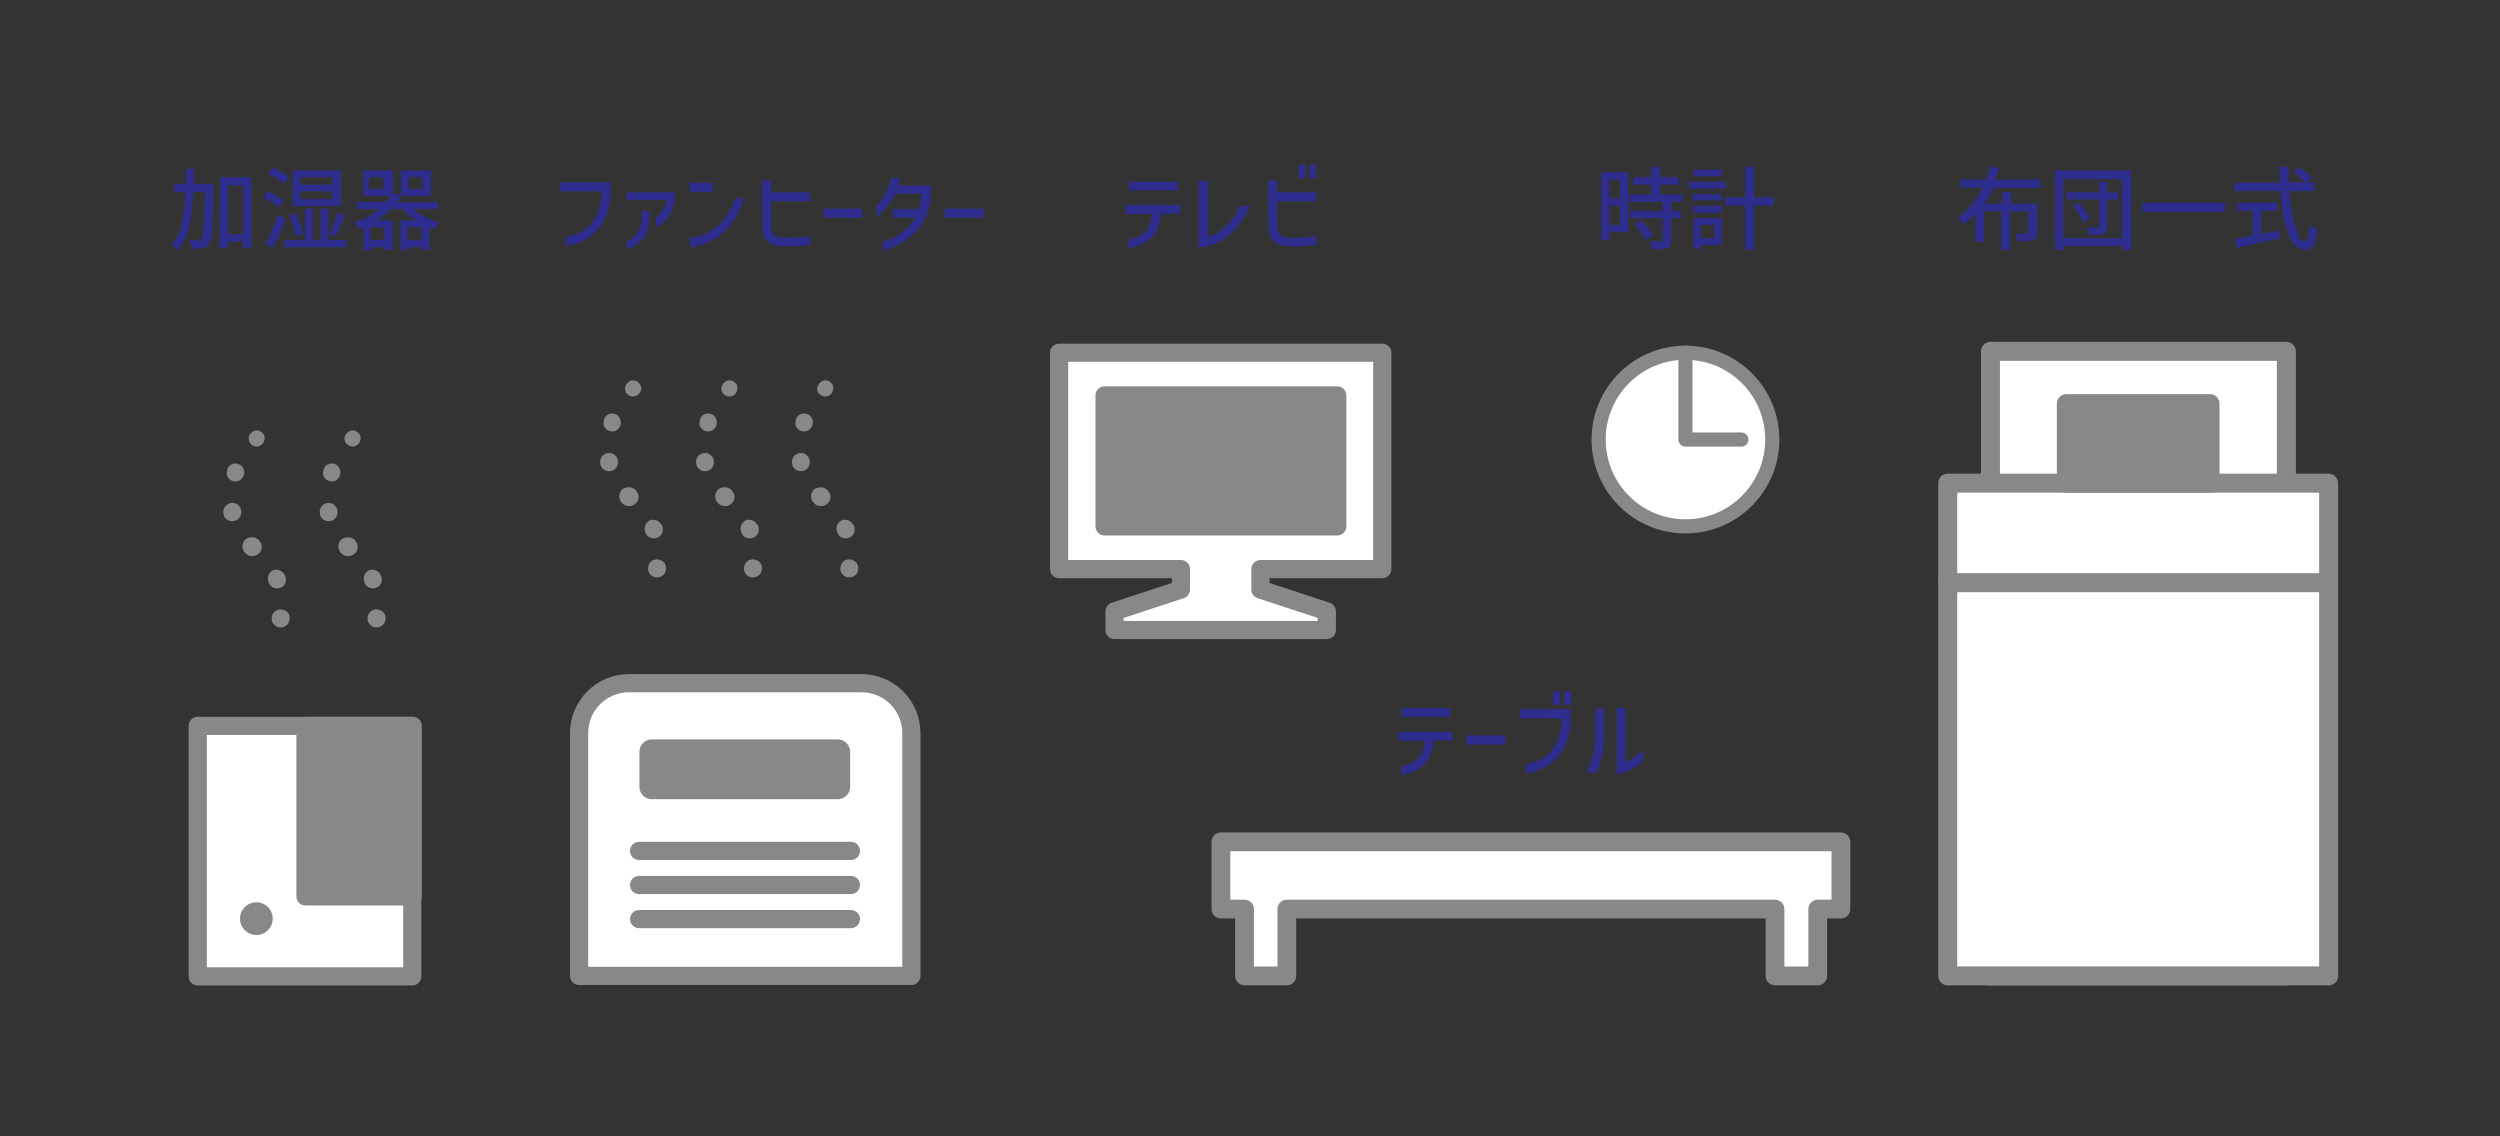
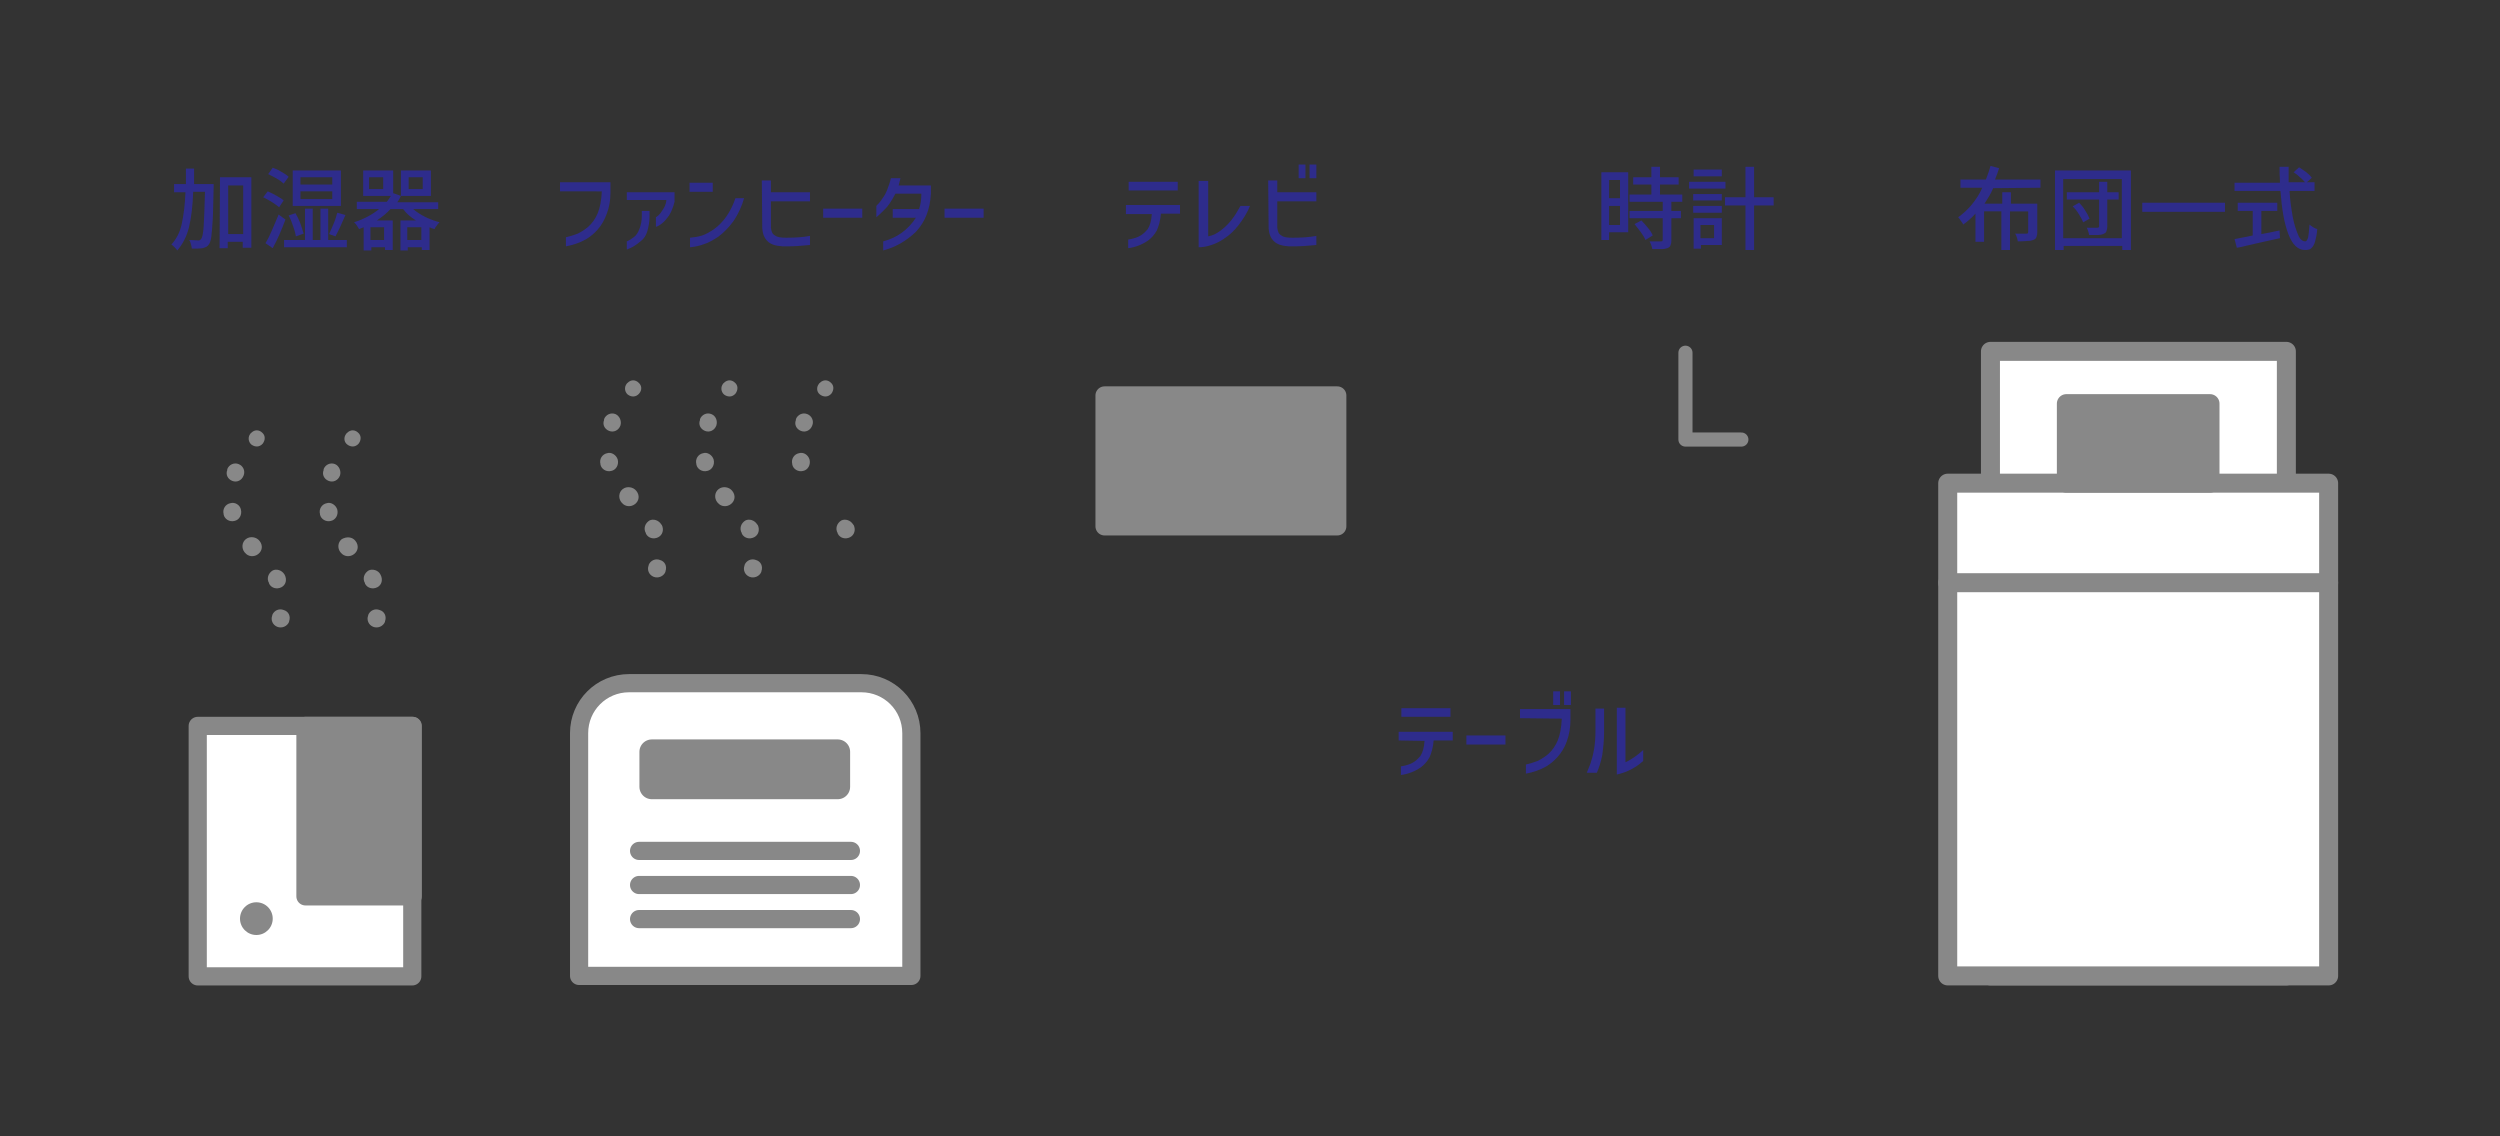
<svg xmlns="http://www.w3.org/2000/svg" version="1.1" id="レイヤー_1" x="0px" y="0px" width="550px" height="250px" viewBox="0 0 550 250" xml:space="preserve">
  <rect x="0" y="0" width="550" height="250" fill="#333333" stroke="none" />
  <g>
    <path fill="#2E2C8C" d="M123.2,42.1v-2h11.1v2.4c0,1.6-0.3,3.2-0.8,4.5c-0.5,1.4-1.2,2.6-2.1,3.6c-0.7,0.8-1.6,1.5-2.4,2 c-1.4,0.8-2.9,1.3-4.5,1.6v-2c0.9-0.2,1.8-0.5,2.6-0.8c0.8-0.4,1.6-0.9,2.3-1.5c0.9-0.8,1.6-1.8,2.1-3s0.8-2.8,0.9-4.8H123.2z" />
    <path fill="#2E2C8C" d="M137.9,44v-1.7h10.5v2.1c-0.3,1.2-0.7,2.2-1.2,3c-0.5,0.7-1,1.3-1.5,1.7s-1,0.7-1.4,0.8v-2.1 c0.3-0.2,0.6-0.4,1-0.9c0.3-0.4,0.6-0.9,0.9-1.4c0.2-0.5,0.4-1,0.4-1.5C146.6,44,137.9,44,137.9,44z M137.9,53.1 c0.5-0.2,1-0.5,1.5-0.9c0.6-0.4,1-1.1,1.3-1.9c0.3-0.8,0.5-1.7,0.5-2.8v-1.1h1.7v1.2c0,1.2-0.2,2.3-0.5,3.3s-0.8,1.7-1.5,2.2 c-0.5,0.4-1,0.8-1.5,1.1s-1,0.5-1.5,0.7V53.1z" />
    <path fill="#2E2C8C" d="M151.7,40.2h5.1v2h-5.1V40.2z M163.7,43.6c-0.5,1.8-1.3,3.5-2.3,5c-1.1,1.5-2.2,2.6-3.4,3.5 c-1.1,0.7-2.1,1.3-3.1,1.6c-1,0.4-2.1,0.6-3.1,0.7v-2.1c0.9-0.1,1.8-0.2,2.7-0.5s1.7-0.8,2.6-1.4c2.2-1.6,3.7-3.9,4.7-6.8H163.7z" />
    <path fill="#2E2C8C" d="M167.6,39.7h2v2.6h8.6v2h-8.6v5.8c0.1,0.8,0.3,1.4,0.9,1.7c0.5,0.4,1.3,0.5,2.4,0.5c2,0,3.7-0.1,5.3-0.4v2 c-1.9,0.2-3.6,0.3-5,0.3h-1c-1.5-0.1-2.6-0.4-3.3-1.1c-0.7-0.6-1.1-1.6-1.2-2.8L167.6,39.7L167.6,39.7z" />
    <path fill="#2E2C8C" d="M181.1,45.9h8.6v2h-8.6V45.9z" />
    <path fill="#2E2C8C" d="M198.1,39.2c-0.1,0.4-0.2,0.9-0.4,1.6h7.1v1.8c-0.1,1.7-0.4,3.3-1,4.8s-1.4,2.6-2.3,3.6 c-2.1,2-4.5,3.4-7.2,4.1v-2c3.1-0.8,5.5-2.6,7.2-5.2h-5.1V46h5.8c0.3-0.9,0.5-2,0.5-3.4H197c-0.9,1.7-1.7,2.9-2.5,3.6 c-0.6,0.6-1.1,1.1-1.7,1.6v-2.5c0.6-0.6,1-1.1,1.3-1.6c0.4-0.5,0.8-1.2,1.1-2s0.6-1.6,0.8-2.5C196,39.2,198.1,39.2,198.1,39.2z" />
    <path fill="#2E2C8C" d="M207.8,45.9h8.6v2h-8.6V45.9z" />
  </g>
  <g>
    <g>
      <g>
        <path fill="#888888" d="M182.9,86.6L182.9,86.6c-0.7,0.8-1.7,0.8-2.5,0.2s-0.8-1.7-0.2-2.4c0,0,0-0.1,0.1-0.1l0,0l0.1-0.1 c0.7-0.7,1.7-0.7,2.4,0C183.5,84.8,183.5,85.8,182.9,86.6L182.9,86.6z" />
        <path fill="#888888" d="M178.7,93.6L178.7,93.6c-0.4,1.1-1.5,1.6-2.5,1.2s-1.5-1.4-1.1-2.4c0,0,0,0,0-0.1v-0.1 c0.4-1,1.5-1.5,2.5-1.1C178.6,91.5,179.1,92.6,178.7,93.6L178.7,93.6z" />
        <path fill="#888888" d="M178.1,101.1L178.1,101.1L178.1,101.1c0.3,1.2-0.4,2.3-1.4,2.5c-1.1,0.3-2.2-0.4-2.4-1.4l0,0v-0.1 c-0.3-1.1,0.4-2.2,1.5-2.4C176.8,99.4,177.8,100.1,178.1,101.1L178.1,101.1z" />
-         <path fill="#888888" d="M182.2,108L182.2,108c0.8,1,0.6,2.2-0.3,2.9c-0.9,0.7-2.2,0.6-2.9-0.3l-0.1-0.1c-0.7-0.9-0.6-2.2,0.3-2.9 C180.2,107,181.5,107.1,182.2,108L182.2,108z" />
        <path fill="#888888" d="M187.7,115.4l0.1,0.1c0.5,1,0.2,2.2-0.8,2.7s-2.2,0.2-2.7-0.8l0,0v-0.1l0,0c-0.6-1-0.2-2.2,0.8-2.8 C185.9,114.1,187.1,114.4,187.7,115.4L187.7,115.4z" />
-         <path fill="#888888" d="M188.7,125.7v0.1c-0.4,1-1.6,1.5-2.6,1.1s-1.5-1.5-1.1-2.5l0,0v-0.1l0,0c0.4-1,1.5-1.5,2.5-1.1 C188.5,123.5,189.1,124.6,188.7,125.7C188.7,125.6,188.7,125.6,188.7,125.7z" />
      </g>
    </g>
    <g>
      <g>
        <path fill="#888888" d="M161.8,86.6L161.8,86.6c-0.7,0.8-1.7,0.8-2.5,0.2c-0.7-0.6-0.8-1.7-0.2-2.4c0,0,0-0.1,0.1-0.1l0,0 l0.1-0.1c0.7-0.7,1.7-0.7,2.4,0C162.4,84.8,162.4,85.8,161.8,86.6L161.8,86.6z" />
        <path fill="#888888" d="M157.6,93.6L157.6,93.6c-0.4,1.1-1.5,1.6-2.5,1.2s-1.5-1.4-1.1-2.4c0,0,0,0,0-0.1v-0.1 c0.4-1,1.5-1.5,2.5-1.1S157.9,92.6,157.6,93.6L157.6,93.6z" />
        <path fill="#888888" d="M157,101.1L157,101.1L157,101.1c0.3,1.2-0.4,2.3-1.4,2.5c-1.1,0.3-2.2-0.4-2.4-1.4l0,0v-0.1 c-0.3-1.1,0.4-2.2,1.5-2.4C155.6,99.4,156.7,100.1,157,101.1L157,101.1z" />
        <path fill="#888888" d="M161.1,108L161.1,108c0.8,1,0.6,2.2-0.3,2.9s-2.2,0.6-2.9-0.3l-0.1-0.1c-0.7-0.9-0.6-2.2,0.3-2.9 S160.4,107.1,161.1,108L161.1,108z" />
        <path fill="#888888" d="M166.6,115.4l0.1,0.1c0.5,1,0.2,2.2-0.8,2.7s-2.2,0.2-2.7-0.8l0,0v-0.1l0,0c-0.6-1-0.2-2.2,0.8-2.8 C164.8,114.1,166,114.4,166.6,115.4L166.6,115.4z" />
        <path fill="#888888" d="M167.5,125.7v0.1c-0.4,1-1.6,1.5-2.6,1.1s-1.5-1.5-1.1-2.5l0,0v-0.1l0,0c0.4-1,1.5-1.5,2.5-1.1 C167.4,123.5,167.9,124.6,167.5,125.7C167.5,125.6,167.5,125.6,167.5,125.7z" />
      </g>
    </g>
    <g>
      <g>
        <path fill="#888888" d="M140.6,86.6L140.6,86.6c-0.7,0.8-1.7,0.8-2.5,0.2c-0.7-0.6-0.8-1.7-0.2-2.4c0,0,0-0.1,0.1-0.1l0,0 l0.1-0.1c0.7-0.7,1.7-0.7,2.4,0C141.2,84.8,141.3,85.8,140.6,86.6L140.6,86.6z" />
        <path fill="#888888" d="M136.5,93.6L136.5,93.6c-0.4,1.1-1.5,1.6-2.5,1.2s-1.5-1.4-1.1-2.4c0,0,0,0,0-0.1v-0.1 c0.4-1,1.5-1.5,2.5-1.1C136.3,91.5,136.8,92.6,136.5,93.6L136.5,93.6z" />
        <path fill="#888888" d="M135.9,101.1L135.9,101.1L135.9,101.1c0.3,1.2-0.4,2.3-1.4,2.5c-1.1,0.3-2.2-0.4-2.4-1.4l0,0v-0.1 c-0.3-1.1,0.4-2.2,1.5-2.4C134.5,99.4,135.6,100.1,135.9,101.1L135.9,101.1z" />
        <path fill="#888888" d="M140,108L140,108c0.8,1,0.6,2.2-0.3,2.9s-2.2,0.6-2.9-0.3l-0.1-0.1c-0.7-0.9-0.6-2.2,0.3-2.9 S139.3,107.1,140,108L140,108z" />
        <path fill="#888888" d="M145.5,115.4l0.1,0.1c0.5,1,0.2,2.2-0.8,2.7s-2.2,0.2-2.7-0.8l0,0v-0.1l0,0c-0.6-1-0.2-2.2,0.8-2.8 C143.7,114.1,144.9,114.4,145.5,115.4C145.4,115.4,145.4,115.4,145.5,115.4z" />
        <path fill="#888888" d="M146.4,125.7v0.1c-0.4,1-1.6,1.5-2.6,1.1s-1.5-1.5-1.1-2.5l0,0v-0.1l0,0c0.4-1,1.5-1.5,2.5-1.1 C146.3,123.5,146.8,124.6,146.4,125.7C146.4,125.6,146.4,125.6,146.4,125.7z" />
      </g>
    </g>
  </g>
  <path fill="#FFFFFF" stroke="#888888" stroke-width="4" stroke-linecap="round" stroke-linejoin="round" stroke-miterlimit="10" d=" M200.4,214.7h-73v-53.4c0-6.1,4.9-11,11-11h51.1c6.1,0,11,4.9,11,11v53.4H200.4z" />
  <line fill="none" stroke="#888888" stroke-width="4" stroke-linecap="round" stroke-linejoin="round" stroke-miterlimit="10" x1="140.6" y1="187.2" x2="187.2" y2="187.2" />
  <line fill="none" stroke="#888888" stroke-width="4" stroke-linecap="round" stroke-linejoin="round" stroke-miterlimit="10" x1="140.6" y1="194.7" x2="187.2" y2="194.7" />
  <line fill="none" stroke="#888888" stroke-width="4" stroke-linecap="round" stroke-linejoin="round" stroke-miterlimit="10" x1="140.6" y1="202.2" x2="187.2" y2="202.2" />
  <rect x="143.4" y="165.4" fill="#888888" stroke="#888888" stroke-width="5.452" stroke-linecap="round" stroke-linejoin="round" stroke-miterlimit="10" width="40.9" height="7.7" />
  <g>
    <g>
      <path fill="#2E2C8C" d="M47,40.3c0,0.5,0,0.8,0,0.9c-0.1,3.1-0.1,5.5-0.2,7.1s-0.2,2.9-0.3,3.7s-0.3,1.4-0.5,1.7s-0.4,0.5-0.6,0.6 c-0.2,0.1-0.5,0.2-0.8,0.3c-0.3,0-0.7,0.1-1.3,0.1c-0.5,0-0.8,0-1.1,0c0-0.3-0.1-0.6-0.2-1c-0.1-0.4-0.2-0.7-0.4-0.9 c0.9,0,1.6,0.1,2,0.1c0.2,0,0.3,0,0.4-0.1s0.2-0.1,0.3-0.3c0.2-0.3,0.4-1.1,0.5-2.6s0.2-4.1,0.3-7.7h-2.6c-0.1,3-0.4,5.6-0.9,7.7 c-0.5,2.1-1.4,3.8-2.6,5.2c-0.1-0.2-0.4-0.5-0.6-0.7c-0.3-0.3-0.5-0.5-0.7-0.6c1.1-1.2,1.9-2.7,2.3-4.6c0.4-1.9,0.7-4.2,0.8-6.9 h-2.5v-1.8h2.6c0-0.7,0-1.9,0-3.4h1.8c0,1.5,0,2.6,0,3.4H47V40.3z M48.4,39h6.9v15.5h-1.9v-1.3h-3.3v1.4h-1.8L48.4,39L48.4,39z M50.2,51.5h3.3V40.8h-3.3V51.5z" />
      <path fill="#2E2C8C" d="M61.4,45.6c-0.3-0.3-0.9-0.7-1.5-1.1c-0.7-0.4-1.3-0.8-2-1.1l1-1.3c0.7,0.3,1.3,0.6,2,1s1.2,0.7,1.5,1 L61.4,45.6z M62.8,48.3c-0.9,2.4-1.8,4.5-2.8,6.3l-1.6-1.1c0.5-0.8,1-1.8,1.5-3s1-2.3,1.4-3.3L62.8,48.3z M62.4,40.4 c-0.3-0.3-0.8-0.7-1.5-1.1c-0.7-0.4-1.3-0.7-1.9-1l1-1.4c0.6,0.2,1.3,0.5,1.9,0.9c0.7,0.4,1.2,0.7,1.6,1.1L62.4,40.4z M72.2,52.8 h4.1v1.6H62.5v-1.6h4.6v-6.9h1.7v6.9h1.7v-6.9h1.7C72.2,45.9,72.2,52.8,72.2,52.8z M65.1,52c-0.1-0.6-0.3-1.4-0.6-2.2 c-0.3-0.9-0.6-1.7-1-2.4l1.5-0.5c0.4,0.7,0.8,1.5,1.1,2.3c0.3,0.8,0.5,1.6,0.7,2.2L65.1,52z M75,37.5v7.8H64.4v-7.8H75z M73.1,40.7V39h-7v1.6h7V40.7z M73.1,43.8v-1.7h-7v1.7H73.1z M72.4,51.5c0.3-0.6,0.6-1.4,1-2.3s0.6-1.7,0.8-2.4l1.8,0.5 c-0.9,2.1-1.6,3.6-2.2,4.7L72.4,51.5z" />
      <path fill="#2E2C8C" d="M90.9,46c0.7,0.6,1.6,1.2,2.6,1.7s2.1,0.9,3.2,1.2c-0.2,0.2-0.4,0.4-0.6,0.7s-0.4,0.5-0.5,0.8 c-0.4-0.1-0.7-0.2-1.1-0.4v5h-1.7v-0.6h-3.1v0.7h-1.6v-6.6h3.4c-1.1-0.7-2.1-1.5-2.8-2.5h-2.8c-0.8,0.9-1.8,1.7-3,2.5h3.5V55h-1.7 v-0.6h-3v0.7H80V50c-0.5,0.2-0.8,0.3-1,0.4c-0.1-0.2-0.3-0.5-0.5-0.8s-0.4-0.5-0.6-0.7c2.2-0.7,4-1.7,5.5-2.9h-4.9v-1.6h6.6 c0.3-0.4,0.6-0.8,0.9-1.3h-6.1v-5.6h6.6v5l1.7,0.6c-0.2,0.5-0.5,1-0.8,1.4h9V46H90.9z M84.3,41.6V39h-3.1v2.6H84.3z M84.5,52.8V50 h-3v2.8H84.5z M94.8,37.5v5.6h-6.6v-5.6H94.8z M89.6,52.8h3.1V50h-3.1V52.8z M93,41.6V39h-3.1v2.6H93z" />
    </g>
    <g>
      <g>
        <g>
          <path fill="#888888" d="M78.9,97.6L78.9,97.6c-0.7,0.8-1.7,0.8-2.5,0.2s-0.8-1.7-0.2-2.4c0,0,0-0.1,0.1-0.1l0,0l0.1-0.1 c0.7-0.7,1.7-0.7,2.4,0C79.5,95.8,79.5,96.8,78.9,97.6L78.9,97.6z" />
          <path fill="#888888" d="M74.8,104.6L74.8,104.6c-0.4,1.1-1.5,1.6-2.5,1.2s-1.5-1.4-1.1-2.4c0,0,0,0,0-0.1v-0.1 c0.4-1,1.5-1.5,2.5-1.1C74.6,102.5,75.1,103.6,74.8,104.6L74.8,104.6z" />
          <path fill="#888888" d="M74.2,112.1L74.2,112.1L74.2,112.1c0.3,1.2-0.4,2.3-1.4,2.5c-1.1,0.3-2.2-0.4-2.4-1.4l0,0v-0.1 c-0.3-1.1,0.4-2.2,1.5-2.4C72.8,110.4,73.9,111.1,74.2,112.1L74.2,112.1z" />
          <path fill="#888888" d="M78.2,119L78.2,119c0.8,1,0.6,2.2-0.3,2.9c-0.9,0.7-2.2,0.6-2.9-0.3l-0.1-0.1c-0.7-0.9-0.6-2.2,0.3-2.9 C76.3,118,77.5,118.1,78.2,119L78.2,119z" />
          <path fill="#888888" d="M83.7,126.4L83.7,126.4c0.6,1.1,0.3,2.3-0.7,2.8s-2.2,0.2-2.7-0.8l0,0v-0.1l0,0c-0.6-1-0.2-2.2,0.8-2.8 C81.9,125.1,83.2,125.4,83.7,126.4L83.7,126.4z" />
          <path fill="#888888" d="M84.7,136.7v0.1c-0.4,1-1.6,1.5-2.6,1.1s-1.5-1.5-1.1-2.5l0,0v-0.1l0,0c0.4-1,1.5-1.5,2.5-1.1 C84.6,134.5,85.1,135.6,84.7,136.7C84.7,136.6,84.7,136.6,84.7,136.7z" />
        </g>
      </g>
      <g>
        <g>
          <path fill="#888888" d="M57.8,97.6L57.8,97.6c-0.7,0.8-1.7,0.8-2.5,0.2c-0.7-0.6-0.8-1.7-0.2-2.4c0,0,0-0.1,0.1-0.1l0,0l0.1-0.1 c0.7-0.7,1.7-0.7,2.4,0C58.4,95.8,58.4,96.8,57.8,97.6L57.8,97.6z" />
          <path fill="#888888" d="M53.6,104.6L53.6,104.6c-0.4,1.1-1.5,1.6-2.5,1.2s-1.5-1.4-1.1-2.4c0,0,0,0,0-0.1v-0.1 c0.4-1,1.5-1.5,2.5-1.1S54,103.6,53.6,104.6L53.6,104.6z" />
          <path fill="#888888" d="M53,112.1L53,112.1L53,112.1c0.3,1.2-0.4,2.3-1.4,2.5c-1.1,0.3-2.2-0.4-2.4-1.4l0,0v-0.1 c-0.3-1.1,0.4-2.2,1.5-2.4C51.7,110.4,52.8,111.1,53,112.1L53,112.1z" />
          <path fill="#888888" d="M57.1,119L57.1,119c0.8,1,0.6,2.2-0.3,2.9s-2.2,0.6-2.9-0.3l-0.1-0.1c-0.7-0.9-0.6-2.2,0.3-2.9 S56.4,118.1,57.1,119L57.1,119z" />
          <path fill="#888888" d="M62.6,126.4L62.6,126.4c0.6,1.1,0.3,2.3-0.7,2.8s-2.2,0.2-2.7-0.8l0,0v-0.1l0,0c-0.6-1-0.2-2.2,0.8-2.8 C60.8,125.1,62,125.4,62.6,126.4L62.6,126.4z" />
          <path fill="#888888" d="M63.6,136.7v0.1c-0.4,1-1.6,1.5-2.6,1.1s-1.5-1.5-1.1-2.5l0,0v-0.1l0,0c0.4-1,1.5-1.5,2.5-1.1 C63.5,134.5,64,135.6,63.6,136.7C63.6,136.6,63.6,136.6,63.6,136.7z" />
        </g>
      </g>
    </g>
    <g>
      <rect x="43.5" y="159.7" fill="#FFFFFF" stroke="#888888" stroke-width="4" stroke-linecap="round" stroke-linejoin="round" stroke-miterlimit="10" width="47.2" height="55.1" />
      <circle fill="#888888" cx="56.4" cy="202.1" r="3.6" />
      <rect x="67.2" y="159.7" fill="#888888" stroke="#888888" stroke-width="4" stroke-linecap="round" stroke-linejoin="round" stroke-miterlimit="10" width="23.6" height="37.5" />
    </g>
  </g>
  <g>
    <path fill="#2E2C8C" d="M358.2,37.9v13.2H354v1.7h-1.7V37.9H358.2z M356.4,39.6H354v4h2.4V39.6z M354,49.5h2.4v-4.2H354V49.5z M367.7,44.4v2h2.1V48h-2.1v4.9c0,0.5-0.1,0.9-0.2,1.1c-0.1,0.3-0.4,0.5-0.7,0.6c-0.3,0.1-0.7,0.2-1.2,0.2s-1.2,0-2.1,0 c0-0.2-0.1-0.5-0.2-0.8s-0.2-0.6-0.4-0.9c0.7,0,1.6,0,2.5,0c0.2,0,0.3,0,0.3-0.1c0.1-0.1,0.1-0.1,0.1-0.3V48h-7.3v-1.6h7.3v-2h-7.3 v-1.6h4.8v-2.2h-4V39h4v-2.3h1.9V39h4.1v1.6h-4.1v2.2h4.9v1.6H367.7z M361.1,48.5c0.5,0.5,1,1.1,1.5,1.7c0.5,0.6,0.8,1.1,1,1.6 l-1.6,1c-0.2-0.5-0.5-1-1-1.7c-0.5-0.6-0.9-1.2-1.4-1.8L361.1,48.5z" />
    <path fill="#2E2C8C" d="M379.6,40v1.5h-8V40H379.6z M378.8,48v5.9h-4.6v0.8h-1.6V48H378.8z M372.5,44.1v-1.4h6.3v1.4H372.5z M372.5,46.8v-1.5h6.3v1.5H372.5z M378.8,37.3v1.5h-6.2v-1.5H378.8z M377.1,49.5h-3v2.9h3V49.5z M390.2,43.4v1.8h-4.3V55H384v-9.8 h-4.5v-1.8h4.5v-6.7h1.9v6.7H390.2z" />
  </g>
  <g>
    <g>
      <path fill="#2E2C8C" d="M307.7,162.9V161h11.9v1.9h-4.2c-0.1,1.5-0.5,2.8-0.9,3.7c-0.5,0.9-1.1,1.6-1.9,2.2 c-1.3,0.9-2.8,1.5-4.4,1.7v-1.9c0.7-0.1,1.5-0.3,2.2-0.6c0.9-0.4,1.5-1,2.1-1.7c0.5-0.8,0.8-1.8,0.9-3.3L307.7,162.9L307.7,162.9z M308.3,155.8h10.8v1.9h-10.8V155.8z" />
      <path fill="#2E2C8C" d="M322.6,161.8h8.6v2h-8.6V161.8z" />
      <path fill="#2E2C8C" d="M334.4,158v-2h11.1v2.4c0,1.7-0.3,3.3-0.8,4.7s-1.2,2.5-2.1,3.5c-0.7,0.8-1.6,1.5-2.4,2 c-1.4,0.8-2.9,1.3-4.5,1.6v-2c0.9-0.2,1.8-0.5,2.6-0.8c0.8-0.4,1.6-0.9,2.3-1.5c0.9-0.8,1.6-1.8,2.1-3s0.8-2.8,0.9-4.8L334.4,158 L334.4,158z M341.7,152.1h1.5v3h-1.5V152.1z M344.1,152.1h1.5v3h-1.5V152.1z" />
      <path fill="#2E2C8C" d="M349.1,170c0.2-0.5,0.5-1.2,0.8-2c0.3-0.9,0.6-2,0.8-3.2c0.2-1.2,0.3-2.5,0.3-3.8v-5.1h1.9v5.1 c0,1.9-0.2,3.6-0.4,5.1c-0.3,1.5-0.7,2.8-1.2,3.9H349.1z M361.5,167.4c-1.6,1.5-3.6,2.5-5.8,3v-14.7h1.9v12 c1.3-0.6,2.6-1.5,3.9-2.7V167.4z" />
    </g>
  </g>
  <g>
    <g>
      <path fill="#2E2C8C" d="M247.7,47v-1.9h11.9V47h-4.2c-0.1,1.5-0.5,2.8-0.9,3.7c-0.5,0.9-1.1,1.6-1.9,2.2c-1.3,0.9-2.8,1.5-4.4,1.7 v-1.9c0.7-0.1,1.5-0.3,2.2-0.6c0.9-0.4,1.5-1,2.1-1.7c0.5-0.8,0.8-1.8,0.9-3.3h-5.7V47z M248.3,40h10.8v1.9h-10.8V40z" />
      <path fill="#2E2C8C" d="M275,45.3c-0.6,1.5-1.5,2.9-2.5,4.2s-2.1,2.3-3.2,3c-1,0.7-1.9,1.1-2.8,1.4c-0.9,0.3-1.8,0.5-2.8,0.5V39.8 h2.1V52c1.1-0.2,2-0.7,2.9-1.4s1.6-1.4,2.3-2.3c0.7-0.9,1.3-1.9,1.9-3H275z" />
      <path fill="#2E2C8C" d="M279,39.7h2v2.6h8.6v2H281v5.8c0.1,0.8,0.3,1.4,0.9,1.7c0.5,0.4,1.3,0.5,2.4,0.5c2,0,3.7-0.1,5.3-0.4v2 c-1.9,0.2-3.6,0.3-5,0.3h-1c-1.5-0.1-2.6-0.4-3.3-1.1c-0.7-0.6-1.1-1.6-1.2-2.8L279,39.7L279,39.7z M285.7,36.2h1.5v3h-1.5V36.2z M288.1,36.2h1.5v3h-1.5V36.2z" />
    </g>
-     <path fill="#FFFFFF" stroke="#888888" stroke-width="4" stroke-linecap="round" stroke-linejoin="round" stroke-miterlimit="10" d=" M261.7,138.6h-16.5c0-1.4,0-2.7,0-4.1l0,0c4.9-1.6,9.8-3.2,14.6-4.8v-4.5H233V77.6h71.1v47.6h-26.8v4.5l14.6,4.8v4.1H261.7z" />
    <rect x="243" y="87" fill="#888888" stroke="#888888" stroke-width="4" stroke-linecap="round" stroke-linejoin="round" stroke-miterlimit="10" width="51.2" height="28.8" />
  </g>
-   <polygon fill="#FFFFFF" stroke="#888888" stroke-width="4.132" stroke-linecap="round" stroke-linejoin="round" stroke-miterlimit="10" points=" 405,185.2 268.6,185.2 268.6,200 273.8,200 273.8,214.7 283.1,214.7 283.1,200 390.5,200 390.5,214.7 399.9,214.7 399.9,200 405,200 " />
  <g>
    <g>
      <path fill="#2E2C8C" d="M438.5,41.4c-0.5,1.2-1.2,2.3-1.9,3.4h3.9v-2.5h1.9v2.5h5.8v6.3c0,0.5-0.1,0.8-0.2,1.1s-0.4,0.5-0.7,0.6 c-0.3,0.1-0.6,0.2-1.1,0.2s-1,0.1-1.7,0.1h-0.6c0-0.3-0.1-0.5-0.2-0.9c-0.1-0.3-0.2-0.6-0.4-0.8c0.9,0,1.5,0,1.8,0h0.7 c0.2,0,0.3,0,0.3-0.1c0.1-0.1,0.1-0.1,0.1-0.3v-4.5h-4V55h-1.9v-8.5h-3.8v6.7h-1.9V47c-0.8,0.9-1.7,1.7-2.7,2.4 c-0.1-0.3-0.3-0.5-0.5-0.8s-0.4-0.6-0.6-0.8c1.1-0.8,2.1-1.7,3-2.8s1.7-2.3,2.3-3.7h-4.8v-1.8h5.6c0.4-1.1,0.8-2.1,1-3l1.9,0.5 c-0.2,0.7-0.5,1.5-0.9,2.5h10v1.8L438.5,41.4L438.5,41.4z" />
      <path fill="#2E2C8C" d="M452.1,37.5h16.7V55h-1.9v-0.9H454V55h-1.9L452.1,37.5L452.1,37.5z M453.9,52.4h12.9v-13h-12.9V52.4z M466.1,43.9h-2.5v5.9c0,0.5-0.1,0.8-0.2,1.1s-0.3,0.4-0.7,0.6c-0.3,0.1-0.7,0.2-1.1,0.2s-1.1,0-2,0c0-0.2-0.1-0.5-0.2-0.8 s-0.2-0.6-0.3-0.8c0.3,0,0.8,0,1.4,0h0.9c0.1,0,0.2,0,0.3-0.1c0.1,0,0.1-0.1,0.1-0.2v-5.9h-7.1v-1.6h7.1V40h1.8v2.3h2.5 L466.1,43.9L466.1,43.9z M457.4,44.6c0.5,0.5,1,1.1,1.4,1.8c0.4,0.6,0.7,1.2,0.9,1.7l-1.4,0.8c-0.2-0.5-0.5-1.1-0.9-1.7 c-0.4-0.7-0.9-1.3-1.4-1.8L457.4,44.6z" />
      <path fill="#2E2C8C" d="M471.3,44.6h18.2v2h-18.2V44.6z" />
      <path fill="#2E2C8C" d="M503.7,42c0.1,2.1,0.4,4,0.7,5.7c0.3,1.7,0.8,3,1.2,4s1,1.4,1.6,1.4c0.2,0,0.4-0.3,0.6-0.9 c0.1-0.6,0.2-1.5,0.3-2.8c0.2,0.2,0.5,0.4,0.8,0.6c0.3,0.2,0.6,0.3,0.9,0.4c-0.1,1.2-0.3,2.1-0.5,2.8s-0.5,1.1-0.8,1.4 c-0.3,0.3-0.8,0.4-1.4,0.4c-1.6,0-2.8-1.2-3.7-3.6S502,46,501.7,42h-10.1v-1.8h10c-0.1-1.5-0.1-2.7-0.1-3.5h2v0.9 c0,0.6,0,1.4,0,2.5h5.7V42H503.7z M497.5,51.5c1-0.2,2.3-0.4,4-0.8l0.1,1.7c-2.4,0.5-5.4,1.2-8.9,2c-0.1,0-0.3,0.1-0.6,0.1 l-0.5-1.9c0.5-0.1,1.6-0.3,3.1-0.6l0.9-0.2v-5.4h-3.3v-1.8h8.7v1.8h-3.5L497.5,51.5L497.5,51.5z M505.8,36.8 c0.5,0.3,1,0.7,1.6,1.1c0.5,0.4,0.9,0.8,1.2,1.2l-1.3,1.2c-0.3-0.3-0.7-0.8-1.2-1.2c-0.5-0.5-1-0.9-1.5-1.2L505.8,36.8z" />
    </g>
    <rect x="437.9" y="77.3" fill="#FFFFFF" stroke="#888888" stroke-width="4.179" stroke-linecap="round" stroke-linejoin="round" stroke-miterlimit="10" width="65.1" height="137.4" />
    <rect x="428.5" y="106.3" fill="#FFFFFF" stroke="#888888" stroke-width="4.179" stroke-linecap="round" stroke-linejoin="round" stroke-miterlimit="10" width="83.8" height="108.4" />
    <rect x="454.6" y="88.8" fill="#888888" stroke="#888888" stroke-width="4.179" stroke-linecap="round" stroke-linejoin="round" stroke-miterlimit="10" width="31.6" height="17.5" />
    <line fill="none" stroke="#888888" stroke-width="4.179" stroke-linecap="round" stroke-linejoin="round" stroke-miterlimit="10" x1="428.5" y1="128.2" x2="512.3" y2="128.2" />
  </g>
  <g>
-     <circle fill="#FFFFFF" stroke="#888888" stroke-width="3.108" stroke-linecap="round" stroke-linejoin="round" stroke-miterlimit="10" cx="370.8" cy="96.7" r="19.1" />
    <polyline fill="none" stroke="#888888" stroke-width="3.108" stroke-linecap="round" stroke-linejoin="round" stroke-miterlimit="10" points=" 383.1,96.7 370.8,96.7 370.8,77.6 " />
  </g>
</svg>